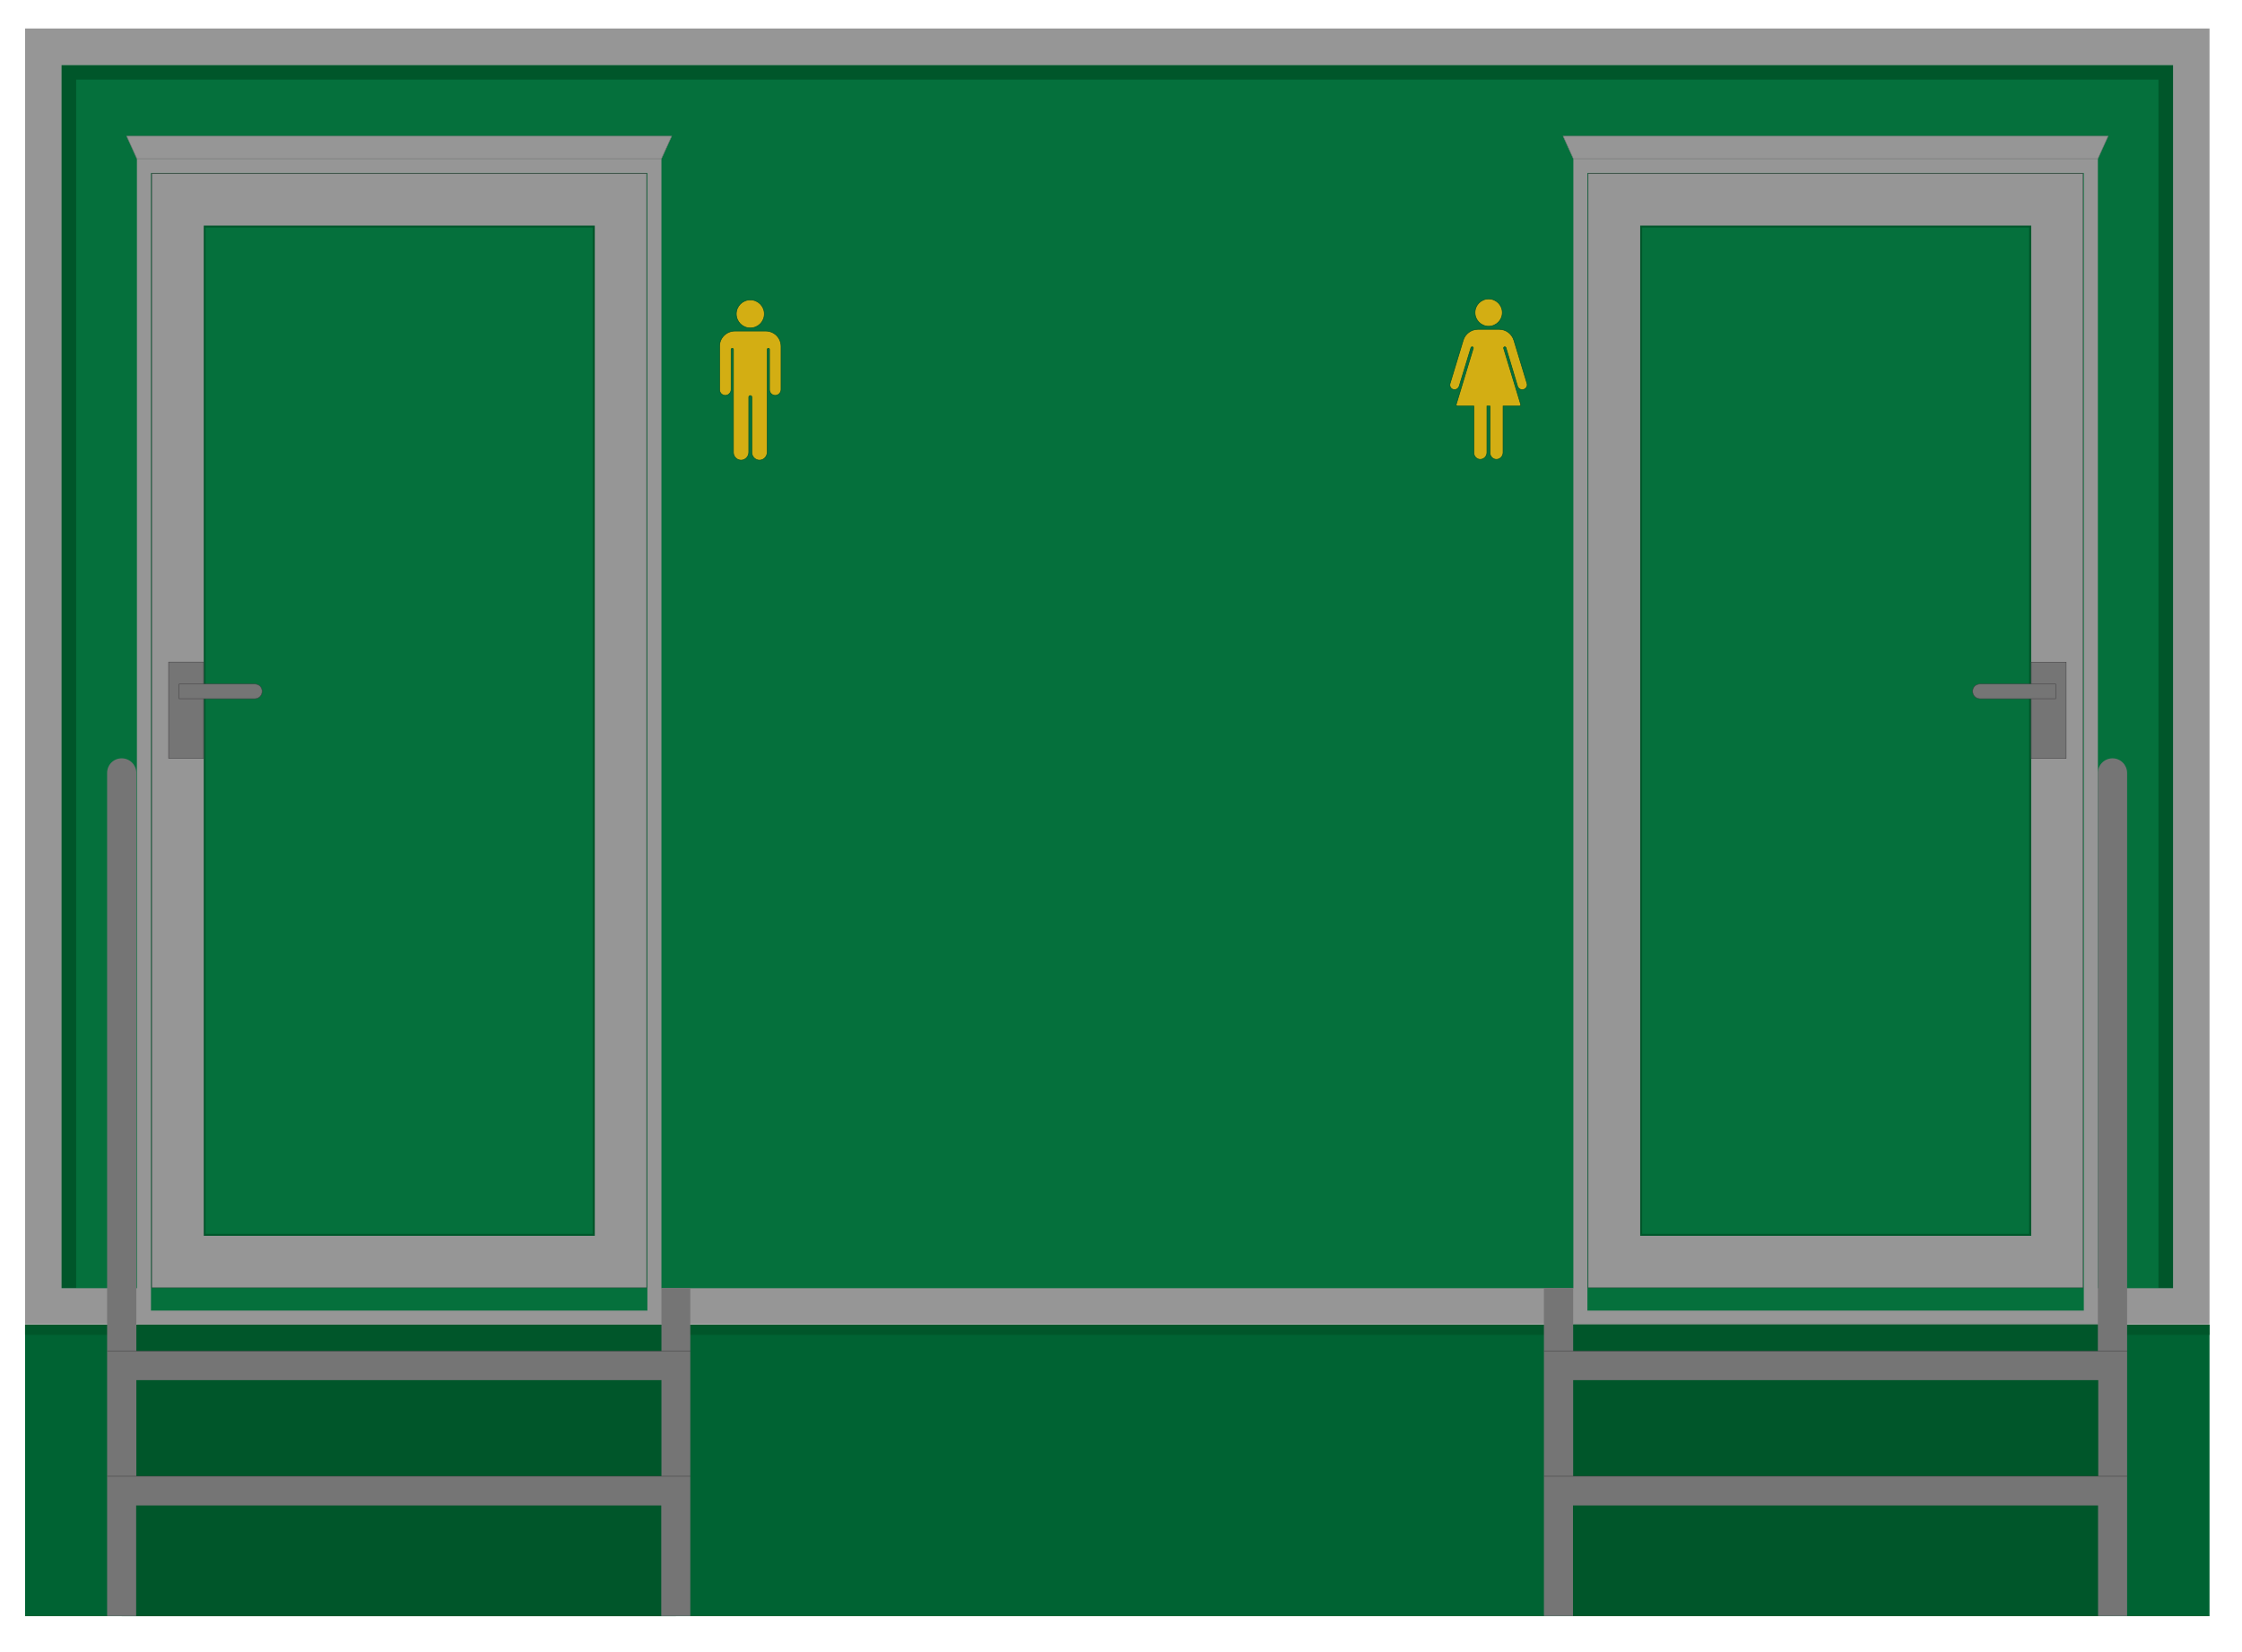
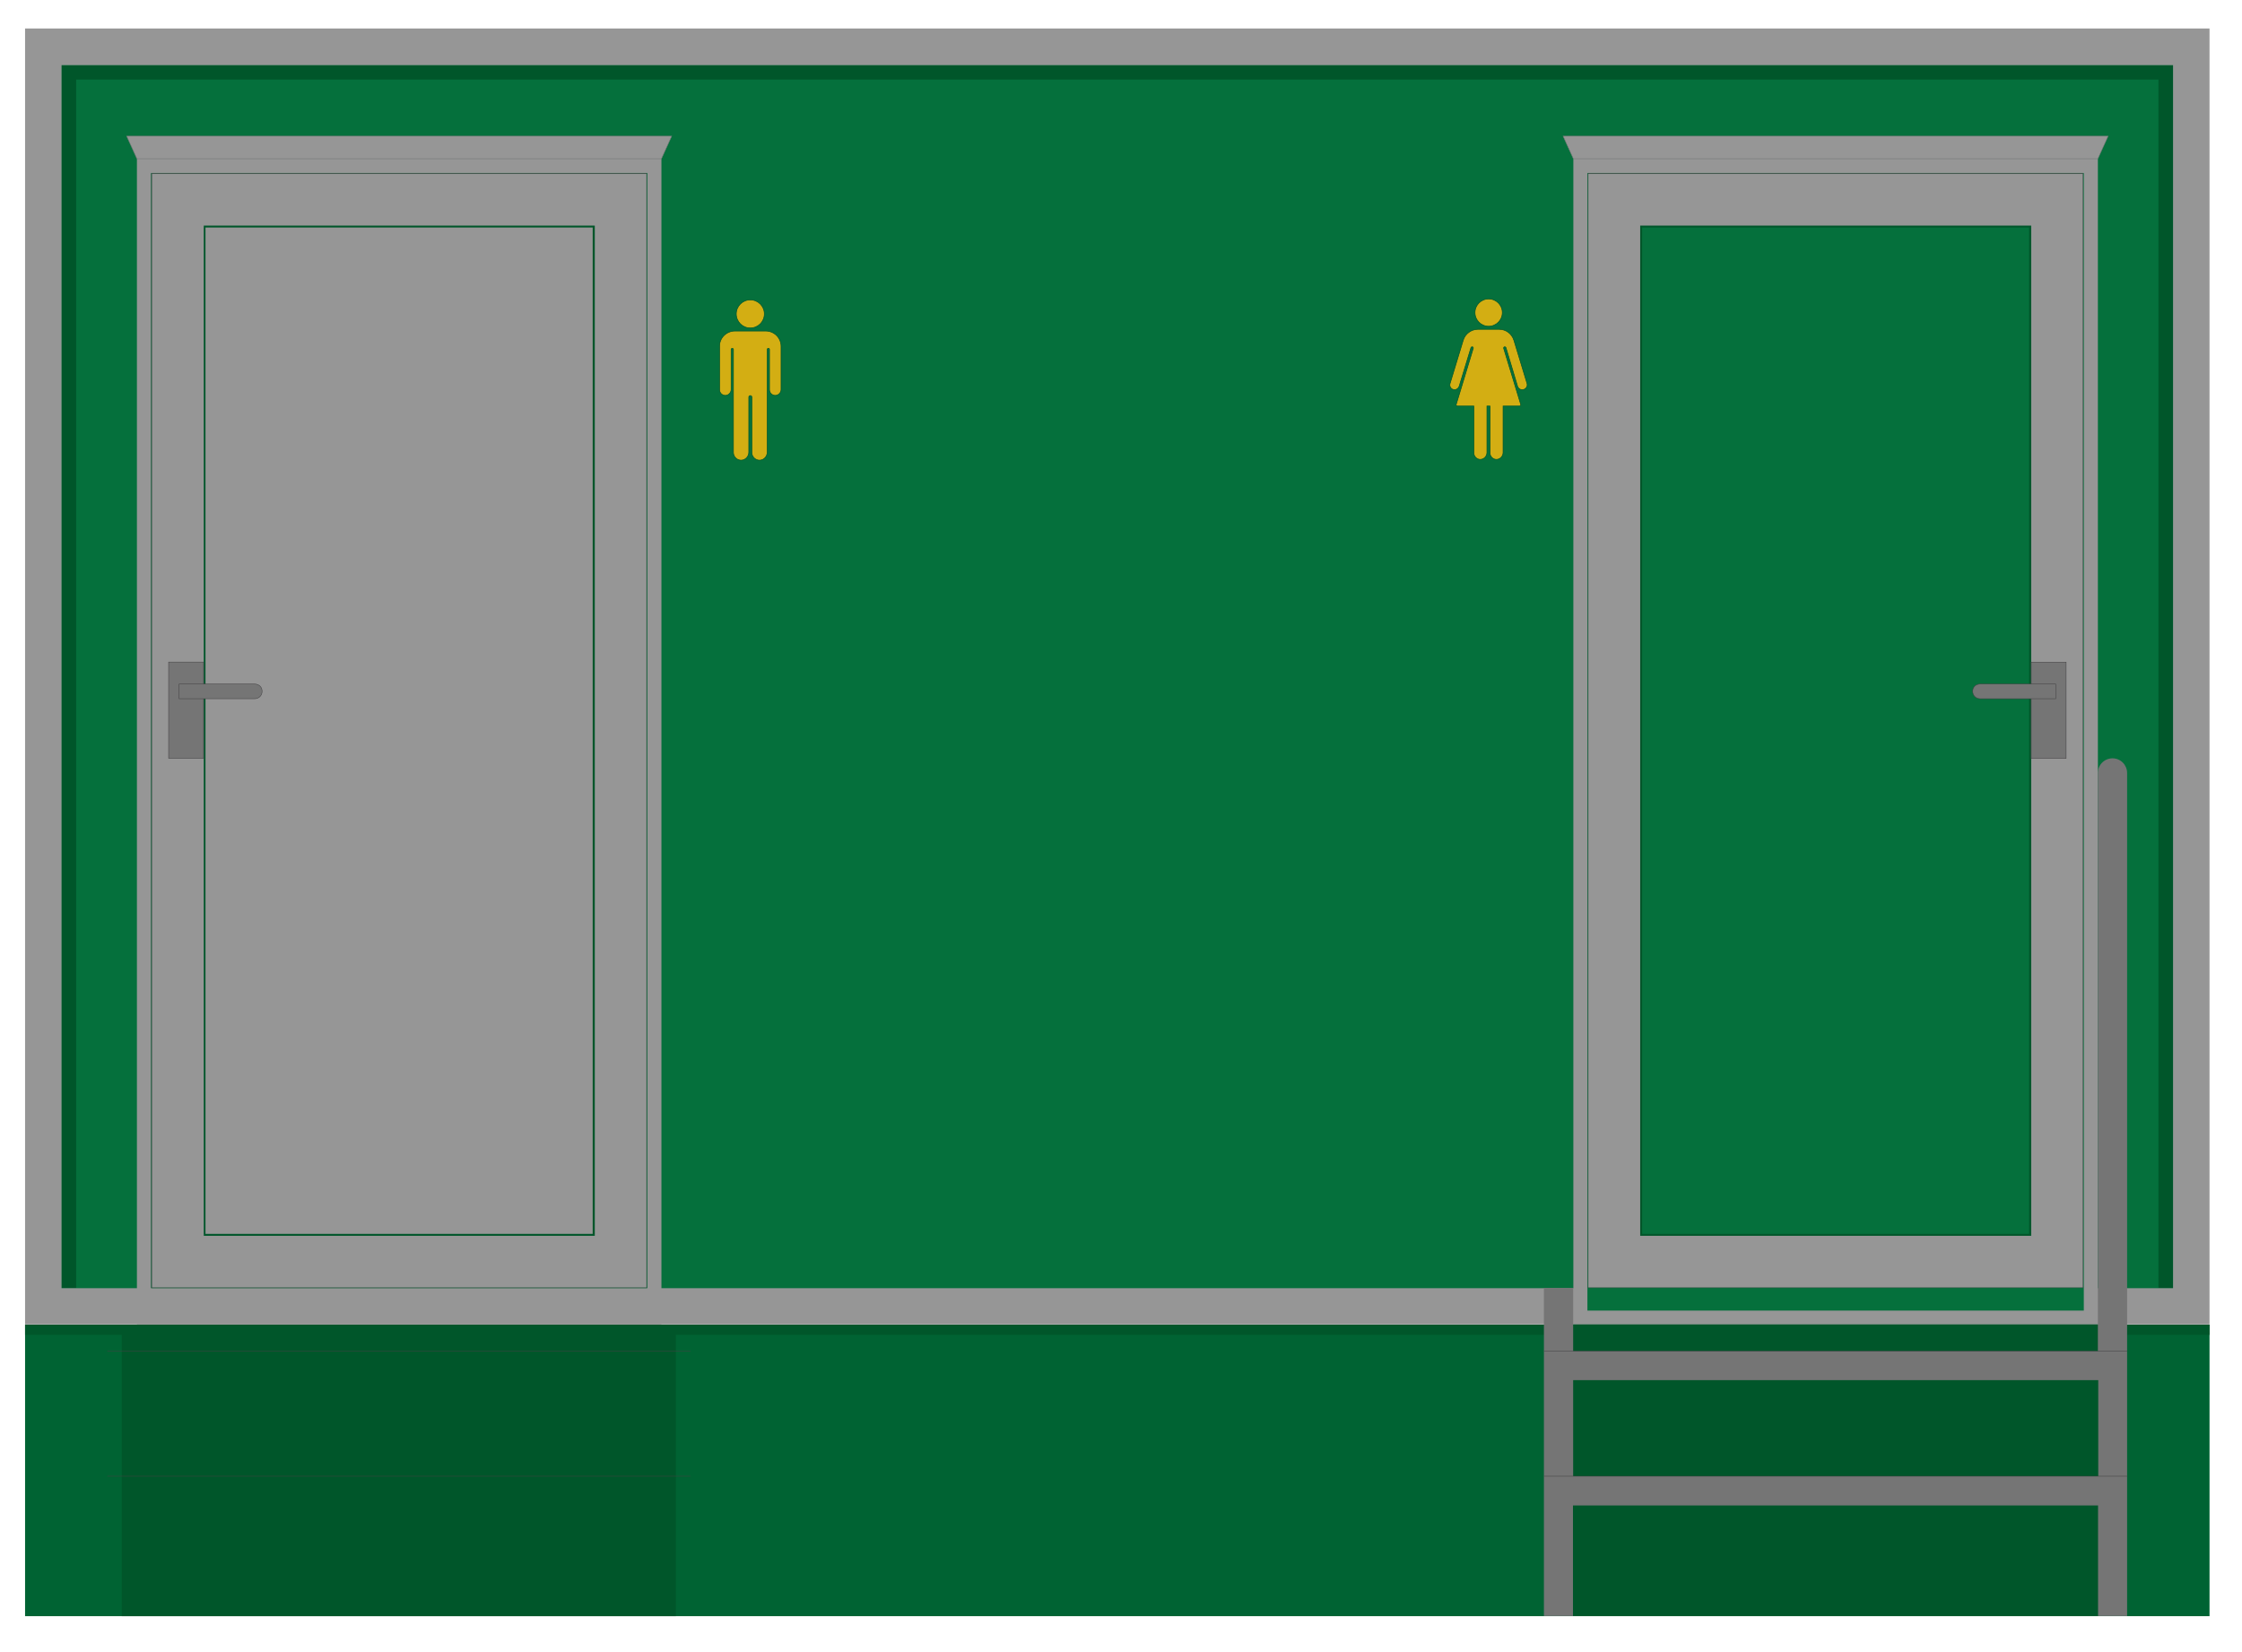
<svg xmlns="http://www.w3.org/2000/svg" version="1.1" id="Layer_1" x="0px" y="0px" viewBox="0 0 1180.6 869.8" style="enable-background:new 0 0 1180.6 869.8;" xml:space="preserve">
  <style type="text/css">
	.st0{fill:#05703C;}
	.st1{fill:#00562A;}
	.st2{fill:#969696;}
	.st3{fill:#D3AE13;stroke:#00562A;stroke-width:0.342;stroke-miterlimit:10;}
	.st4{fill:#D3AE13;stroke:#00562A;stroke-width:0.34;stroke-miterlimit:10;}
	.st5{fill:#006333;}
	.st6{fill:#414042;}
	.st7{fill:#757575;stroke:#414042;stroke-width:0.247;stroke-miterlimit:10;}
	.st8{fill:#757575;}
	.st9{fill:#969696;stroke:#757575;stroke-width:0.247;stroke-miterlimit:10;}
</style>
  <g>
    <g>
      <rect x="18.6" y="20.4" class="st0" width="1139.5" height="671.6" />
      <polygon class="st1" points="1144.3,678.2 1144.3,34.3 32.4,34.3 32.4,678.2 40.1,678.2 40.1,41.9 1136.6,41.9 1136.6,678.2   " />
      <path class="st2" d="M1144.3,34.3v644H32.4v-644H1144.3 M1163.5,15H13.2v682.4h1150.3V15L1163.5,15z" />
    </g>
    <g id="Women_icon_00000030480383621957722850000004388918163540366733_">
      <circle id="head_00000041984027490873053490000007716791639971251586_" class="st3" cx="783.9" cy="164.6" r="7.2" />
      <path id="body_00000041293269251477916660000015742093132835562407_" class="st3" d="M763.6,201.9l6.9-22.7c1-3.4,4.2-5.8,7.8-5.8    h11.1c3.6,0,6.7,2.3,7.8,5.8l6.9,22.7c0.2,0.7,0.1,1.4-0.2,1.9c-0.3,0.6-0.9,1.1-1.6,1.3l0,0c-0.7,0.2-1.4,0.1-1.9-0.2    c-0.6-0.3-1.1-0.9-1.3-1.6L793,183c-0.1-0.2-0.3-0.4-0.6-0.4c-0.4,0-0.7,0.4-0.6,0.8l9,29.6c0.1,0.4-0.2,0.8-0.6,0.8h-8.7v24.5    c0,1.9-1.6,3.6-3.5,3.6c-1.9,0-3.4-1.6-3.4-3.5v-24.6H783v24.5c0,1.9-1.6,3.6-3.5,3.6c-1.9,0-3.4-1.6-3.4-3.5v-24.6h-8.7    c-0.4,0-0.7-0.4-0.6-0.8l9-29.6c0.1-0.4-0.2-0.8-0.6-0.8c-0.3,0-0.5,0.2-0.6,0.4l-6.2,20.3c-0.4,1.3-1.8,2.2-3.1,1.8    C764,204.8,763.1,203.3,763.6,201.9z" />
    </g>
    <g id="Man_icon_00000183929536680964448400000014389419878966553006_">
      <circle id="head_00000030450657037260709020000008411206610397557133_" class="st4" cx="395.1" cy="165.3" r="7.4" />
      <path id="body_00000085237040556707923300000005836398123020520083_" class="st4" d="M387,174.3h16.2c4.5,0,8.1,3.6,8.1,8.1v22.7    c0,1.6-1.3,3-2.9,3.1c-1.7,0.1-3.2-1.3-3.2-3v-21.2c0-0.3-0.2-0.6-0.6-0.6c-0.4,0-0.6,0.3-0.6,0.6v54.1c0,2.2-1.7,4.1-3.9,4.2    c-2.3,0.1-4.2-1.8-4.2-4.1v-29.1c0-0.4-0.3-0.8-0.7-0.8c-0.5,0-0.9,0.3-0.9,0.8v29c0,2.2-1.7,4.1-3.9,4.2    c-2.3,0.1-4.2-1.8-4.2-4.1v-54.2c0-0.3-0.3-0.6-0.6-0.6c-0.3,0-0.6,0.3-0.6,0.6v21.1c0,1.6-1.3,3-2.9,3.1c-1.7,0.1-3.2-1.3-3.2-3    v-22.8C378.8,178,382.5,174.3,387,174.3z" />
    </g>
    <rect x="13.2" y="697.5" class="st5" width="1150.3" height="153.5" />
    <rect x="13.2" y="697.5" class="st1" width="1150.3" height="5.4" />
    <g>
      <g>
        <g>
          <g>
-             <rect x="75.8" y="87.4" class="st0" width="268.8" height="606.4" />
            <path class="st2" d="M340.9,91.1v599H79.5v-599H340.9 M348.3,83.6H72.1v613.8h276.2V83.6L348.3,83.6z" />
          </g>
          <g>
            <rect x="79.9" y="91.4" class="st2" width="260.6" height="586.6" />
            <path class="st6" d="M340.4,91.6V678H80V91.6H340.4 M340.6,91.3H79.7v586.9h260.9V91.3L340.6,91.3z" />
          </g>
          <g>
-             <rect x="107.7" y="119.3" class="st0" width="204.9" height="530.9" />
            <path class="st1" d="M312.1,119.8v529.9H108.2V119.8H312.1 M313.1,118.8H107.3v531.9h205.9V118.8L313.1,118.8z" />
          </g>
        </g>
        <g>
          <rect x="88.8" y="348.6" class="st7" width="18.4" height="50.7" />
          <path class="st7" d="M134.2,360.2H94.3v7.7h39.9c2.1,0,3.8-1.7,3.8-3.8C138.1,361.9,136.4,360.2,134.2,360.2z" />
        </g>
      </g>
      <g>
        <g>
          <rect x="64.1" y="697.5" class="st1" width="291.8" height="153.5" />
-           <path class="st8" d="M348.3,678.2v33.2H71.8V407c0-4.2-3.4-7.7-7.7-7.7s-7.7,3.4-7.7,7.7v443.9h15.3v-58.2h276.5v58.2h15.3      V678.2H348.3z M71.8,777.3v-50.6h276.5v50.6H71.8z" />
        </g>
        <line class="st7" x1="56.5" y1="777.3" x2="363.6" y2="777.3" />
        <line class="st7" x1="56.5" y1="711.4" x2="363.6" y2="711.4" />
      </g>
      <polygon class="st9" points="353.7,71.7 66.7,71.7 72.1,83.6 348.3,83.6   " />
    </g>
    <g>
      <g>
        <g>
          <g>
            <rect x="832.2" y="87.4" class="st0" width="268.8" height="606.4" />
            <path class="st2" d="M1097.3,91.1v599H835.9v-599H1097.3 M1104.7,83.6H828.5v613.8h276.2V83.6L1104.7,83.6z" />
          </g>
          <g>
            <rect x="836.3" y="91.4" class="st2" width="260.6" height="586.6" />
            <path class="st6" d="M1096.8,91.6V678H836.4V91.6H1096.8 M1097,91.3H836.2v586.9H1097V91.3L1097,91.3z" />
          </g>
          <g>
            <rect x="864.2" y="119.3" class="st0" width="204.9" height="530.9" />
            <path class="st1" d="M1068.5,119.8v529.9H864.7V119.8H1068.5 M1069.5,118.8H863.7v531.9h205.9V118.8L1069.5,118.8z" />
          </g>
        </g>
        <g>
          <rect x="1069.5" y="348.6" transform="matrix(-1 -4.208113e-11 4.208113e-11 -1 2157.482 747.932)" class="st7" width="18.4" height="50.7" />
          <path class="st7" d="M1042.6,360.2h39.9v7.7h-39.9c-2.1,0-3.8-1.7-3.8-3.8C1038.7,361.9,1040.4,360.2,1042.6,360.2z" />
        </g>
      </g>
      <g>
        <g>
          <rect x="820.7" y="697.5" transform="matrix(-1 -4.503476e-11 4.503476e-11 -1 1933.205 1548.36)" class="st1" width="291.8" height="153.5" />
          <path class="st8" d="M813,678.2v172.7h15.3v-58.2h276.5v58.2h15.3V407c0-4.2-3.4-7.7-7.7-7.7c-4.2,0-7.7,3.4-7.7,7.7v304.4      H828.4v-33.2H813z M828.4,777.3v-50.6h276.5v50.6H828.4z" />
        </g>
        <g>
          <line class="st7" x1="813" y1="777.3" x2="1120.2" y2="777.3" />
          <line class="st7" x1="813" y1="711.4" x2="1120.2" y2="711.4" />
        </g>
      </g>
      <polygon class="st9" points="1110.1,71.7 823.1,71.7 828.5,83.6 1104.7,83.6   " />
    </g>
  </g>
</svg>